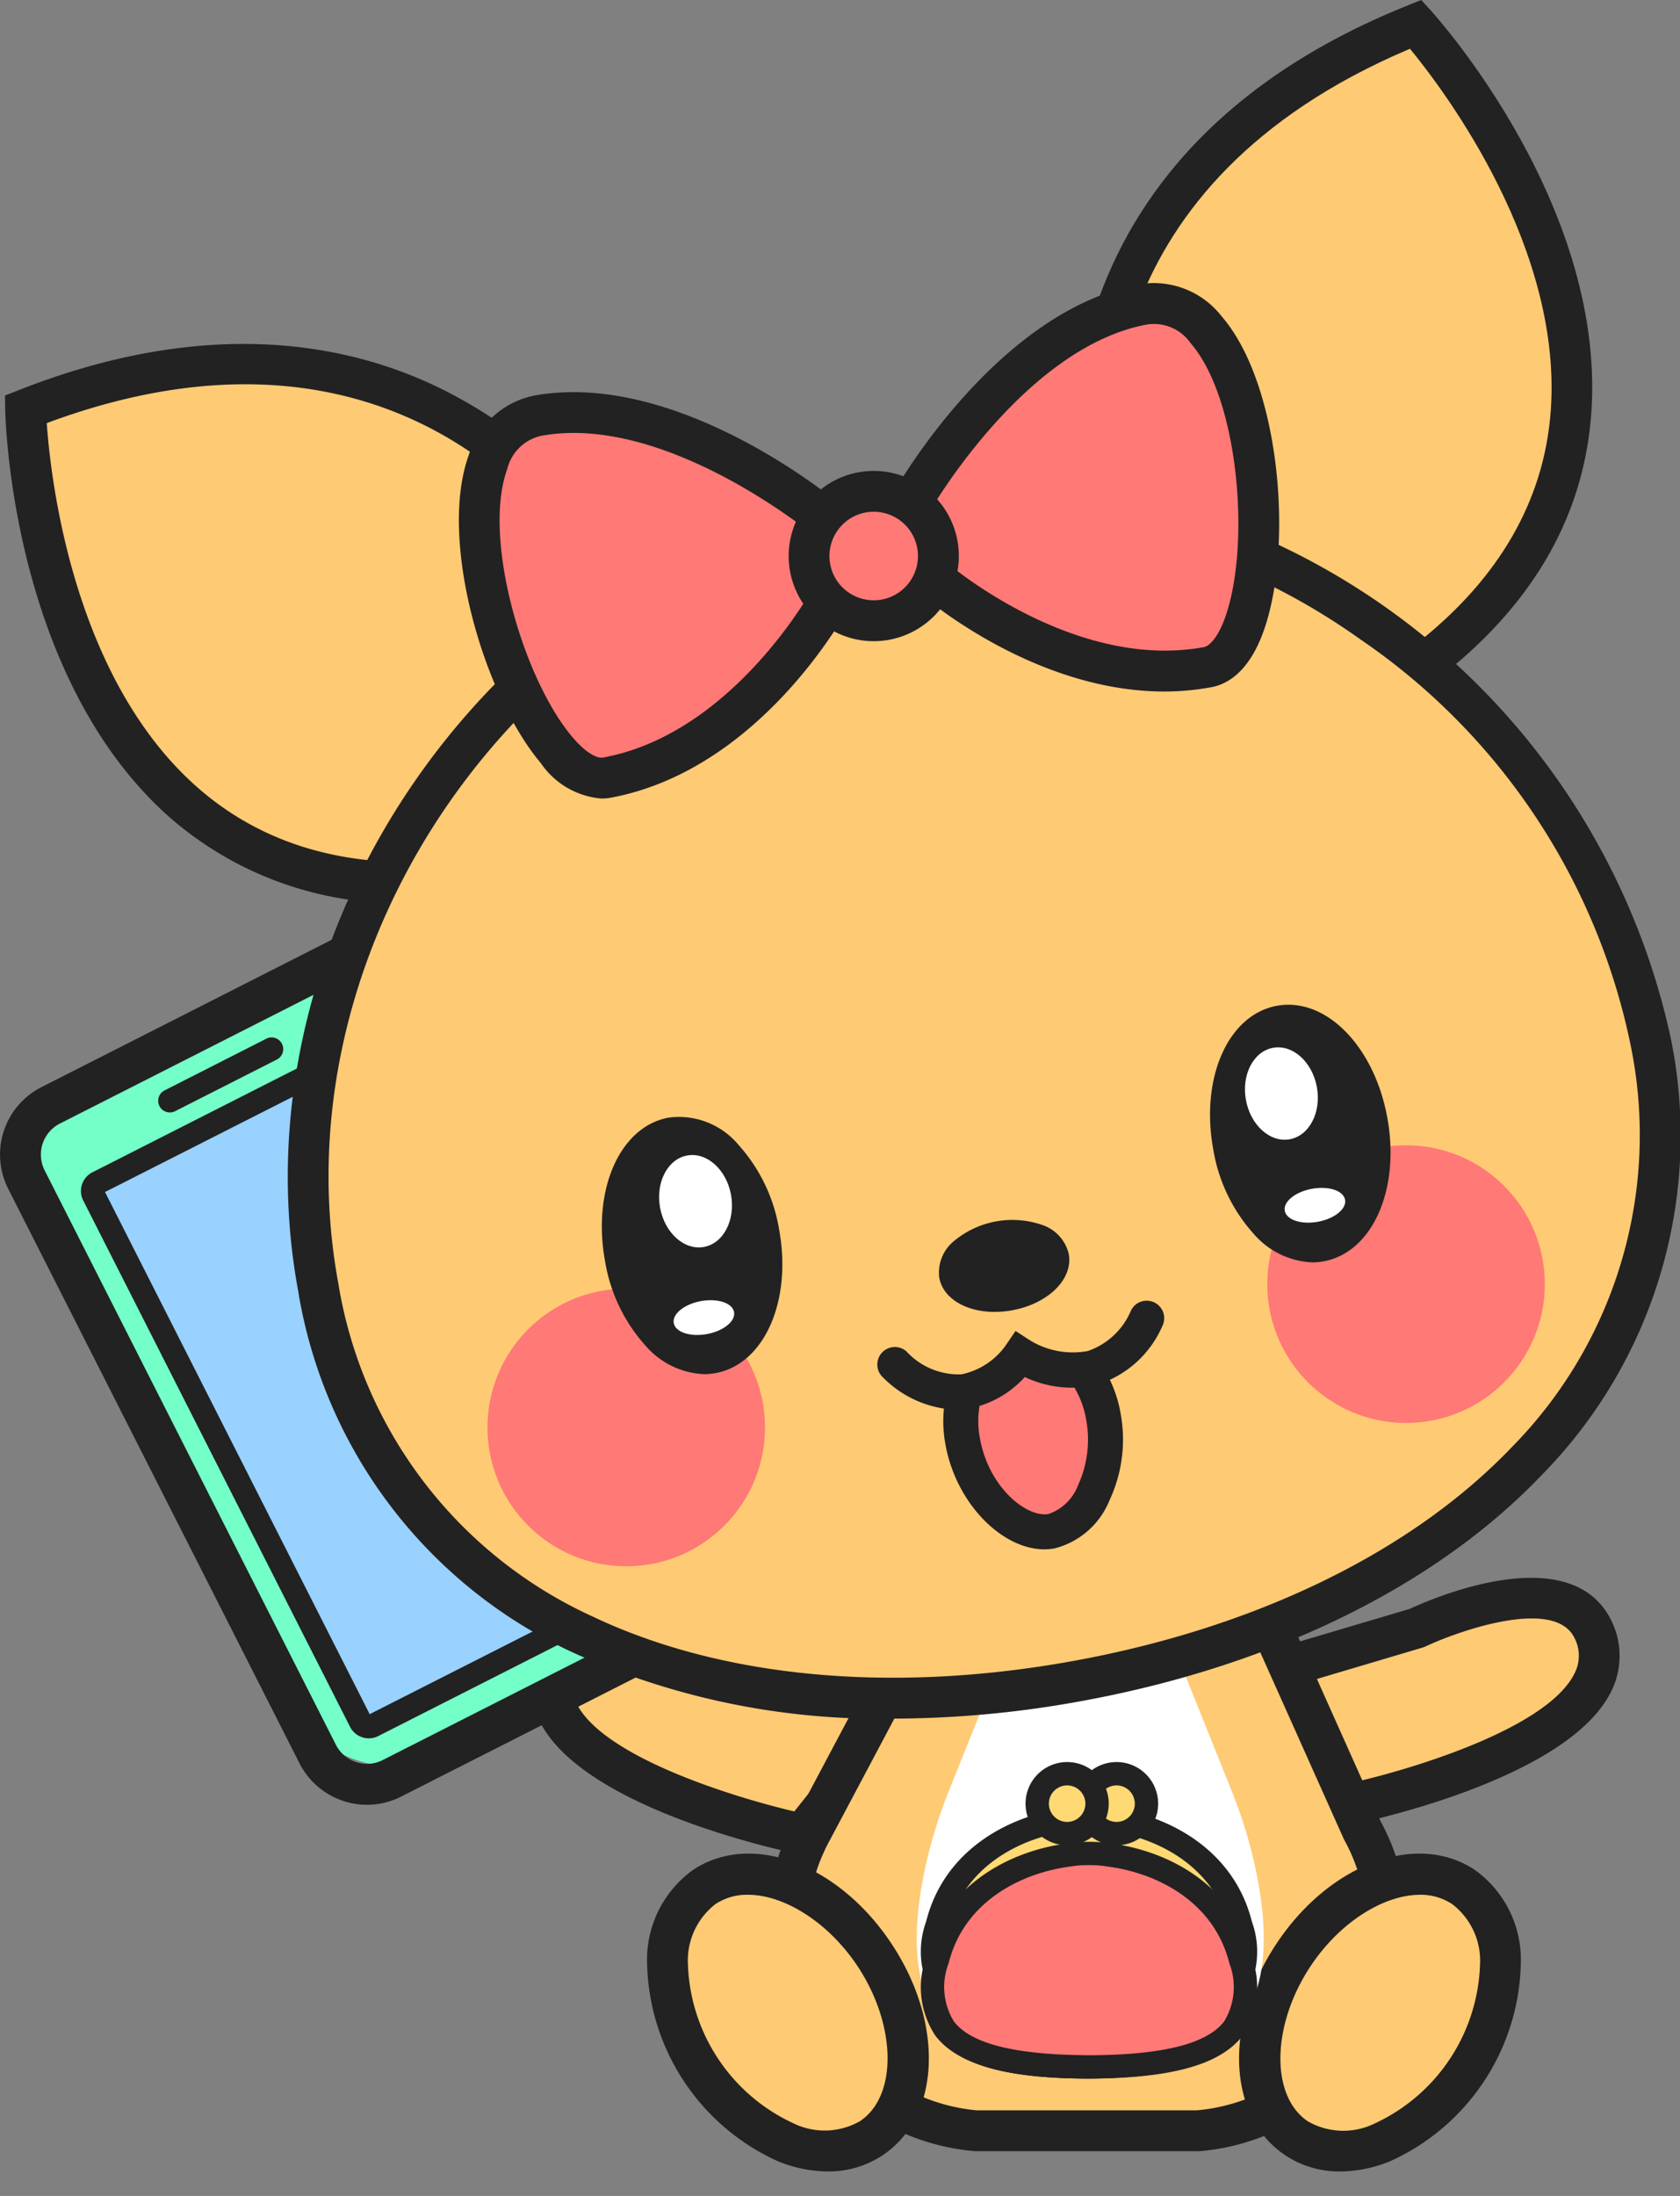
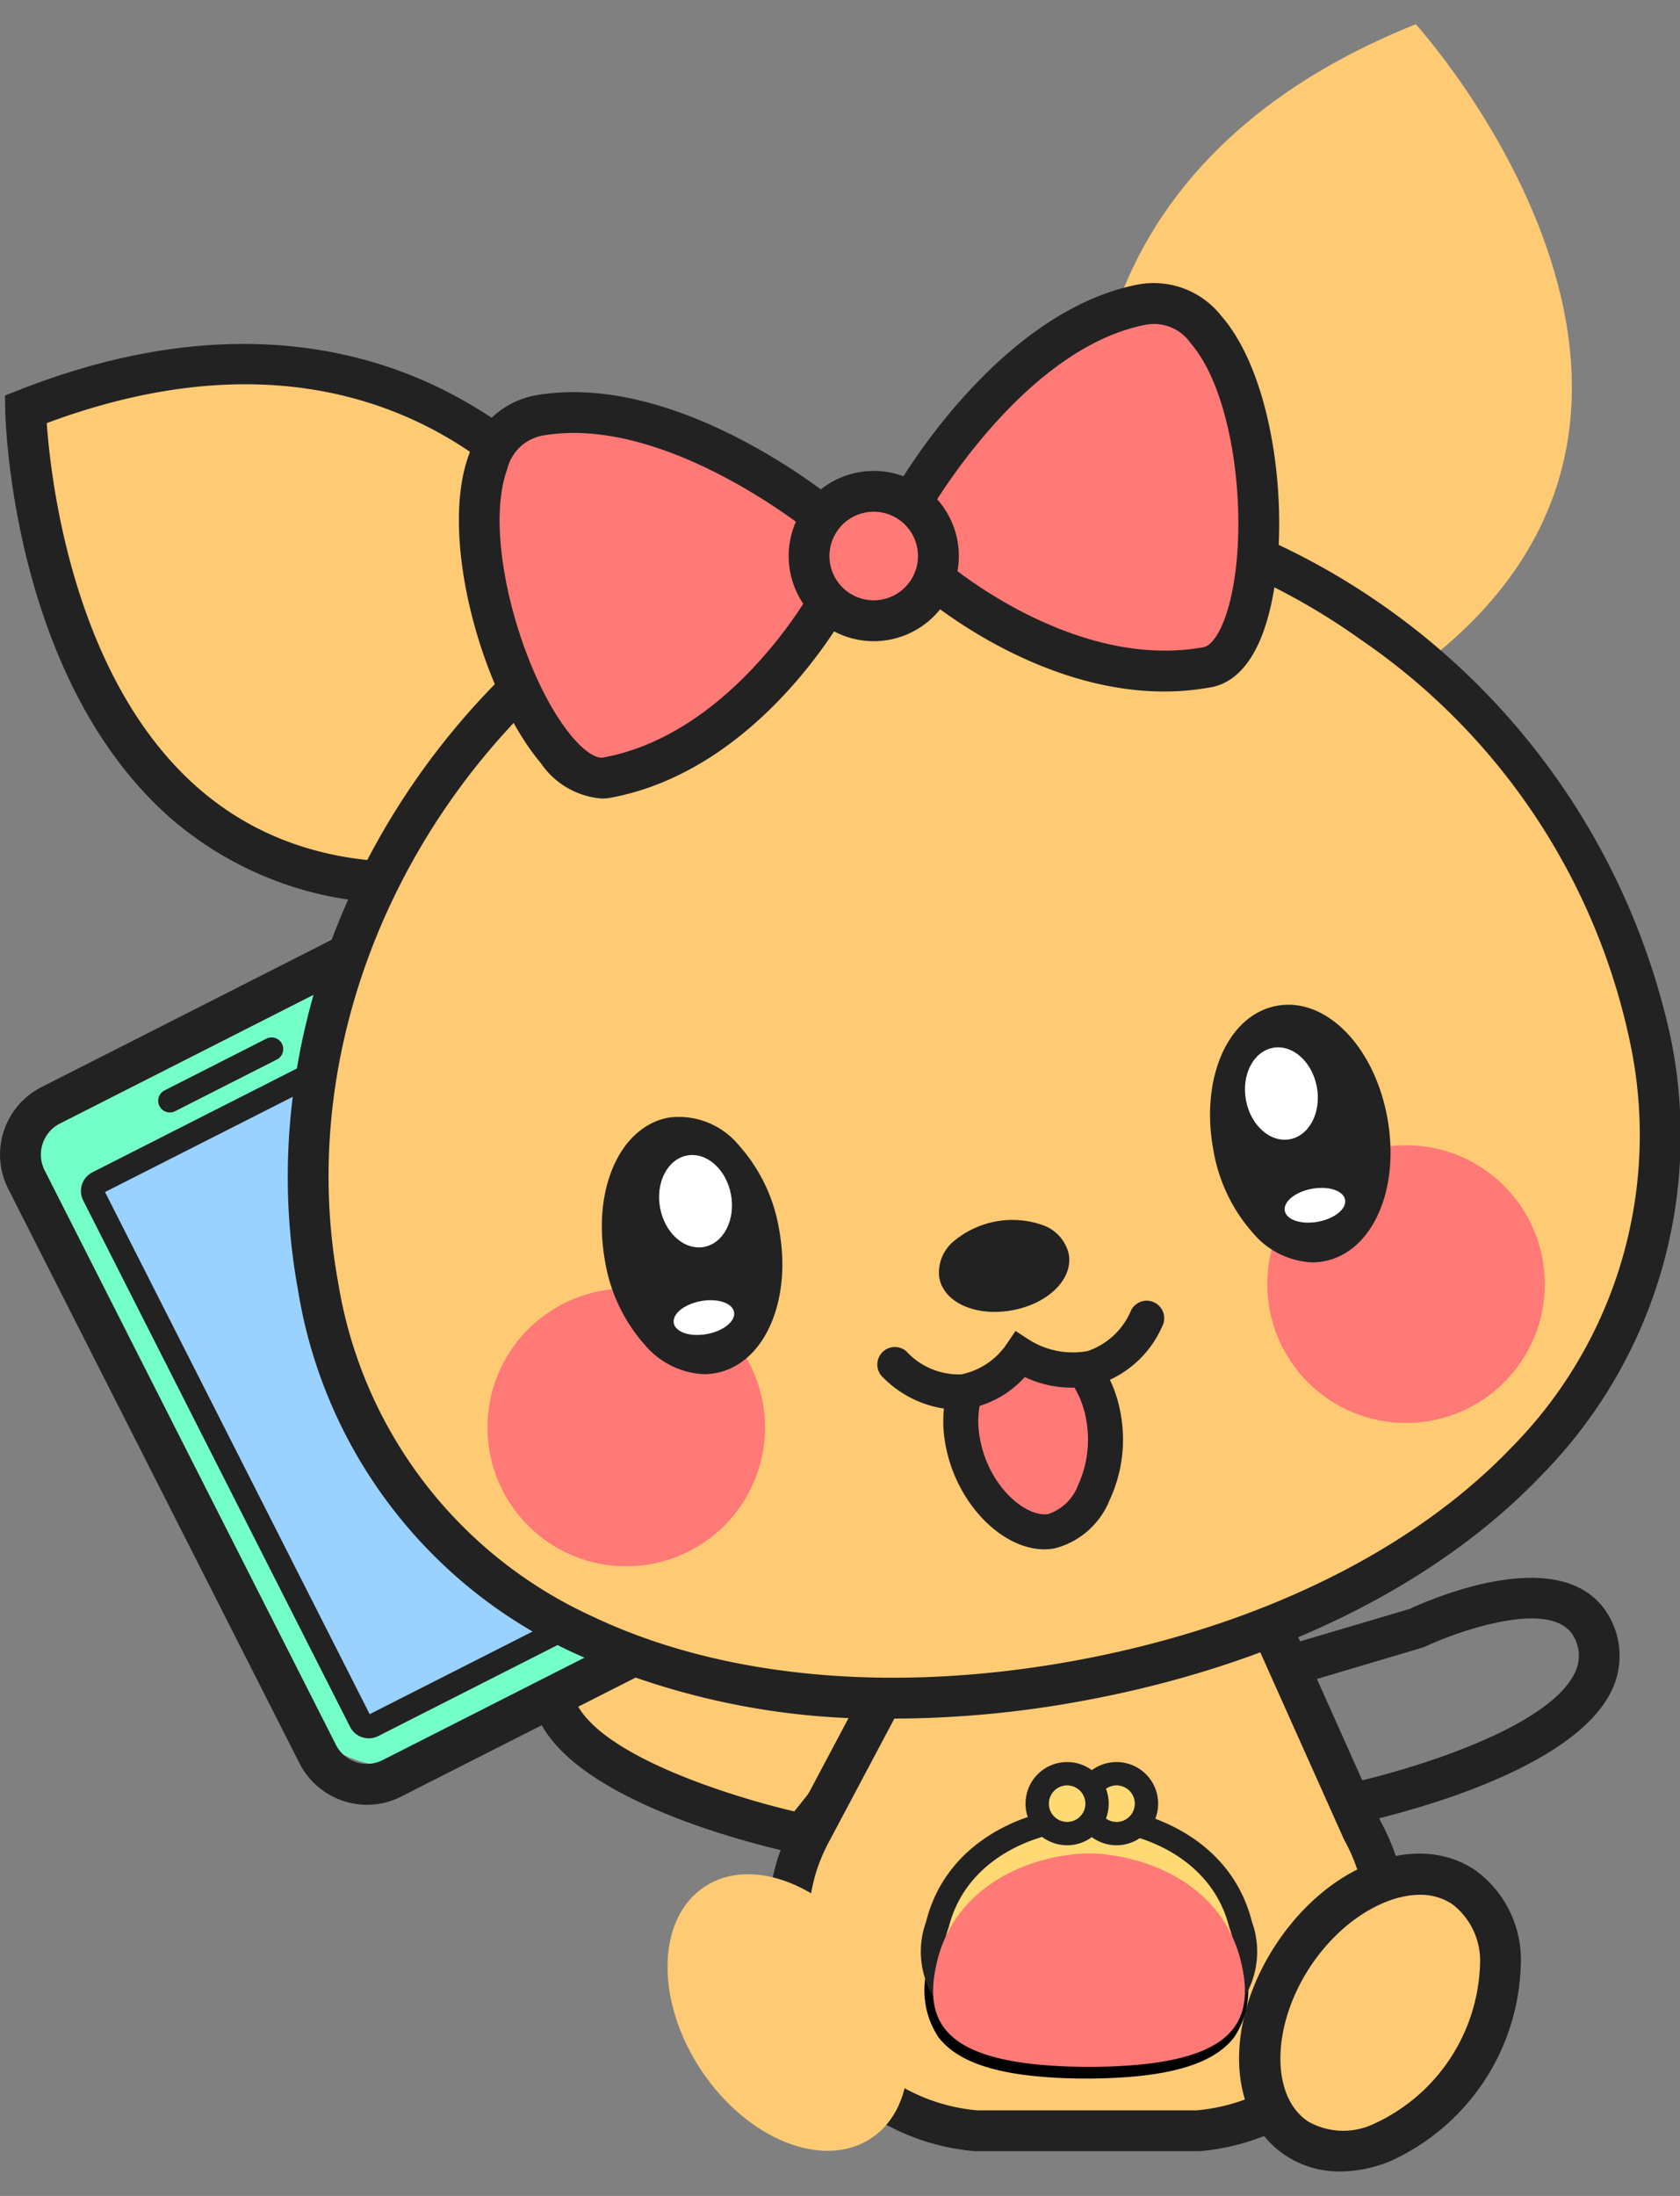
<svg xmlns="http://www.w3.org/2000/svg" width="77.439" height="101.164" viewBox="0 0 77.439 101.164">
  <rect x="0" y="0" width="77.439" height="101.164" fill="#808080" stroke="none" />
  <g transform="translate(24.484 74.059)">
    <path d="M114.4,678.581s-13.823-2.867-11.236-8.122c1.617-3.072,8.084,0,8.084,0l7.788,2.306Z" transform="translate(-101.903 -668.149)" fill="#ffca74" />
    <path d="M113.968,678.807l-.567-.117c-1.017-.211-9.989-2.175-11.923-6.135a3.651,3.651,0,0,1,.035-3.323c1.94-3.69,8.253-.937,9.263-.467l9.06,2.682Zm-8.8-9.592a2.061,2.061,0,0,0-1.977.87,1.753,1.753,0,0,0-.021,1.643c1.211,2.481,7.214,4.333,10.054,5l3.4-4.265-6.586-1.961A13.531,13.531,0,0,0,105.167,669.215Z" transform="translate(-101.095 -667.337)" fill="#222" />
  </g>
  <g transform="translate(55.916 72.688)">
-     <path d="M167.182,676.041s13.823-2.867,11.236-8.122c-1.617-3.072-8.084,0-8.084,0l-7.788,2.306Z" transform="translate(-160.939 -665.605)" fill="#ffca74" />
    <path d="M165.425,676.263l-5.868-7.359,9.059-2.683c1.01-.469,7.323-3.222,9.252.444a3.666,3.666,0,0,1,.046,3.346c-1.934,3.961-10.906,5.925-11.924,6.136Zm-2.655-6.348,3.4,4.264c2.84-.662,8.843-2.515,10.054-5a1.766,1.766,0,0,0-.032-1.665c-.962-1.827-5.369-.26-6.837.434l-.136.052Z" transform="translate(-159.557 -664.788)" fill="#222" />
  </g>
  <g transform="translate(35.372 72.571)">
    <path d="M150.274,678.85a9.343,9.343,0,0,0-.7-1.618L144.8,666.554l-7.576,1.488v-.122l-.324.061-.323-.061v.122l-8.309,1.568-4.047,7.623a9.385,9.385,0,0,0-.7,1.618,9.488,9.488,0,0,0,8.293,12.228h10.17A9.488,9.488,0,0,0,150.274,678.85Z" transform="translate(-122.156 -665.487)" fill="#ffca74" />
    <path d="M141.211,691.1l-10.287,0a10.43,10.43,0,0,1-9.114-13.444,10.175,10.175,0,0,1,.767-1.781l4.259-8.022,7.987-1.507v-.477l1.264.239,1.265-.239v.113l7.188-1.411,5.072,11.332a10.079,10.079,0,0,1,.752,1.754h0a10.429,10.429,0,0,1-9.113,13.444Zm-10.169-1.882h10.09a8.547,8.547,0,0,0,7.433-11.01h0a8.347,8.347,0,0,0-.631-1.454l-.028-.057-4.474-9.995-7.963,1.563v-.131l-7.4,1.4-3.836,7.223a8.368,8.368,0,0,0-.63,1.454,8.548,8.548,0,0,0,7.433,11.01Z" transform="translate(-121.346 -664.569)" fill="#222" />
  </g>
  <g transform="translate(55.776 84.273)">
    <ellipse cx="6.952" cy="4.797" rx="6.952" ry="4.797" transform="matrix(0.553, -0.833, 0.833, 0.553, 0, 11.588)" fill="#ffca74" />
    <path d="M166.451,703.061a4.506,4.506,0,0,1-2.525-.74c-2.682-1.778-2.866-6.06-.42-9.749s6.463-5.186,9.145-3.406a5.093,5.093,0,0,1,2.122,4.338,10.237,10.237,0,0,1-6.024,9.085A6.194,6.194,0,0,1,166.451,703.061Zm3.678-12.747c-1.665,0-3.7,1.253-5.054,3.3-1.8,2.716-1.851,5.987-.108,7.142a3.283,3.283,0,0,0,3.082.088,8.368,8.368,0,0,0,4.843-7.3,3.283,3.283,0,0,0-1.281-2.8A2.641,2.641,0,0,0,170.129,690.313Z" transform="translate(-160.448 -687.297)" fill="#222" />
  </g>
  <g transform="translate(28.474 84.273)">
    <ellipse cx="4.797" cy="6.952" rx="4.797" ry="6.952" transform="matrix(0.833, -0.553, 0.553, 0.833, 0, 5.303)" fill="#ffca74" />
-     <path d="M119.358,703.061a6.2,6.2,0,0,1-2.3-.473,10.24,10.24,0,0,1-6.024-9.085,5.1,5.1,0,0,1,2.123-4.338c2.682-1.777,6.7-.282,9.145,3.407h0c2.446,3.689,2.261,7.971-.42,9.749A4.506,4.506,0,0,1,119.358,703.061Zm-3.678-12.747a2.64,2.64,0,0,0-1.482.42,3.284,3.284,0,0,0-1.281,2.8,8.37,8.37,0,0,0,4.843,7.3,3.285,3.285,0,0,0,3.083-.088c1.742-1.155,1.692-4.426-.108-7.142h0C119.378,691.566,117.345,690.314,115.68,690.314Z" transform="translate(-109.68 -687.298)" fill="#222" />
  </g>
  <path d="M142.418,698.649h-.263l-.055,0c-3.548-.036-5.645-.64-6.618-1.9a3.9,3.9,0,0,1-.42-3.487c.816-3.261,3.8-4.754,6.314-5.062a5.117,5.117,0,0,1,.792-.066l.158,0,.092,0a5.246,5.246,0,0,1,.809.068c2.5.307,5.481,1.8,6.3,5.06a3.9,3.9,0,0,1-.42,3.487c-.973,1.26-3.069,1.864-6.6,1.9Zm-.138-1.076h.138l.083,0c3.123-.032,5.006-.517,5.752-1.481a2.894,2.894,0,0,0,.228-2.569c-.684-2.734-3.239-3.991-5.4-4.257a4.277,4.277,0,0,0-.661-.057l-.118,0-.09,0a3.677,3.677,0,0,0-.687.053c-2.179.268-4.734,1.525-5.418,4.259a2.894,2.894,0,0,0,.228,2.569c.745.964,2.628,1.449,5.757,1.481Z" transform="translate(-92.221 -602.893)" />
-   <path d="M137.948,690.91c-2.63-.779-4.613-2.892-3.454-8.63a22.241,22.241,0,0,1,1.183-3.877l2.075-5.167h8.8l2.075,5.167a22.241,22.241,0,0,1,1.183,3.877c1.159,5.737-.824,7.851-3.454,8.63a8.374,8.374,0,0,1-2.376.315h-3.662A8.374,8.374,0,0,1,137.948,690.91Z" transform="translate(-91.897 -596.006)" fill="#fff" />
  <g transform="translate(0 42.796)">
    <rect width="20.355" height="34.767" rx="4.735" transform="translate(0.066 9.276) rotate(-26.901)" fill="#74ffc9" />
    <path d="M72.473,649.536a3.5,3.5,0,0,1-3.113-1.91L55.933,621.161a3.487,3.487,0,0,1,1.532-4.687l13.611-6.906a3.487,3.487,0,0,1,4.687,1.532l13.427,26.464a3.492,3.492,0,0,1-1.532,4.688l-13.612,6.905A3.468,3.468,0,0,1,72.473,649.536Zm.18-38.465a1.6,1.6,0,0,0-.724.175l-13.612,6.906a1.605,1.605,0,0,0-.705,2.157l13.427,26.465a1.6,1.6,0,0,0,2.158.7l13.612-6.906a1.607,1.607,0,0,0,.705-2.158L74.086,611.951a1.613,1.613,0,0,0-1.433-.88Zm14.581,30.341h0Z" transform="translate(-55.554 -609.188)" fill="#222" />
    <g transform="translate(3.728 4.485)">
      <rect width="15.487" height="28.048" rx="0.798" transform="translate(0.39 7.397) rotate(-26.901)" fill="#99d1ff" />
      <path d="M75.759,650.331a.967.967,0,0,1-.863-.529l-12.3-24.248a.967.967,0,0,1,.425-1.3l13.046-6.619a.965.965,0,0,1,1.3.425l12.3,24.247a.967.967,0,0,1-.423,1.3h0l-13.047,6.619A.959.959,0,0,1,75.759,650.331ZM63.6,625.164l12.2,24.054L88.657,642.7l-12.2-24.054ZM89,643.128h0Z" transform="translate(-62.488 -617.53)" fill="#222" />
    </g>
    <g transform="translate(7.294 4.991)">
      <line y1="2.386" x2="4.703" transform="translate(0.538 0.538)" fill="#74ffc9" />
      <path d="M69.659,621.933a.537.537,0,0,1-.244-1.017l4.7-2.387a.538.538,0,0,1,.487.959l-4.7,2.386A.532.532,0,0,1,69.659,621.933Z" transform="translate(-69.121 -618.471)" fill="#222" />
    </g>
  </g>
  <g transform="translate(0.228 15.845)">
    <path d="M83.681,568.961s-8.01-13.151-25.93-6.089c0,0,.447,23.668,19.906,21.69Z" transform="translate(-56.798 -559.859)" fill="#ffca74" />
    <path d="M74.587,584.821a16.075,16.075,0,0,1-11.029-3.963c-7.252-6.429-7.558-18.266-7.567-18.767l-.012-.654.608-.239c9.6-3.785,16.445-1.843,20.494.453a19.226,19.226,0,0,1,6.584,6.022l.241.4-6.4,16.573-.575.058A23.293,23.293,0,0,1,74.587,584.821ZM57.906,562.707c.174,2.516,1.19,11.688,6.906,16.748,2.959,2.62,6.777,3.769,11.359,3.422l5.637-14.6C80.372,566.233,72.932,557.115,57.906,562.707Z" transform="translate(-55.978 -559.06)" fill="#222" />
  </g>
  <g transform="translate(49.439)">
    <path d="M149.439,553.887s-3.2-15.062,14.683-22.223c0,0,15.916,17.523.4,29.437Z" transform="translate(-148.3 -530.548)" fill="#ffca74" />
-     <path d="M163.852,561.239l-16.026-7.663-.1-.454c-.033-.158-3.149-15.922,15.253-23.292l.606-.242.44.483c.337.371,8.238,9.191,7.374,18.844-.416,4.648-2.8,8.676-7.093,11.972ZM149.5,552.289l14.119,6.751c3.573-2.892,5.562-6.352,5.915-10.292.681-7.615-4.87-14.969-6.47-16.914C148.29,538.078,149.138,549.816,149.5,552.289Z" transform="translate(-147.511 -529.588)" fill="#222" />
  </g>
  <g transform="translate(13.266 21.896)">
    <path d="M143.868,597.218c2.844,15.482-9.378,26.325-26.339,29.441S85.29,623.983,82.446,608.5s8.183-32.828,25.144-35.943S141.024,581.736,143.868,597.218Z" transform="translate(-81.047 -571.127)" fill="#ffca74" />
    <path d="M108.137,627.592a34.278,34.278,0,0,1-14.667-3A22.3,22.3,0,0,1,80.7,607.858c-3.055-16.635,9.047-33.943,25.9-37.039a32.811,32.811,0,0,1,37.373,25.416h0a22.3,22.3,0,0,1-5.988,20.179c-4.854,5.07-12.35,8.749-21.107,10.358A48.5,48.5,0,0,1,108.137,627.592Zm4.012-55.4a28.744,28.744,0,0,0-5.208.475c-15.867,2.914-27.264,19.2-24.389,34.848a20.481,20.481,0,0,0,11.726,15.373c5.986,2.846,13.891,3.568,22.261,2.029s15.5-5.02,20.087-9.808a20.482,20.482,0,0,0,5.5-18.537h0a29.9,29.9,0,0,0-12.459-18.7A30.5,30.5,0,0,0,112.15,572.2Z" transform="translate(-80.228 -570.314)" fill="#222" />
  </g>
  <g transform="translate(43.272 56.193)">
    <ellipse cx="2.497" cy="1.543" rx="2.497" ry="1.543" transform="translate(0.275 1.055) rotate(-10.409)" fill="#222" />
    <path d="M138.613,638.351c-1.316,0-2.372-.616-2.548-1.574a1.868,1.868,0,0,1,.69-1.7,4.209,4.209,0,0,1,4.029-.74,1.864,1.864,0,0,1,1.249,1.345c.211,1.147-.934,2.287-2.608,2.595A4.5,4.5,0,0,1,138.613,638.351Zm.869-3.168a3.437,3.437,0,0,0-.614.057,2.9,2.9,0,0,0-1.392.633.843.843,0,0,0-.354.71c.086.467,1.006.838,2.109.635s1.831-.876,1.745-1.343h0c-.039-.212-.252-.408-.583-.537A2.529,2.529,0,0,0,139.482,635.183Z" transform="translate(-136.041 -634.107)" fill="#222" />
  </g>
  <path d="M137.838,647.776a5.014,5.014,0,0,0,.026,1.773c.477,2.6,2.565,4.391,4.1,4.109s2.852-2.7,2.375-5.3a5.062,5.062,0,0,0-.564-1.594l-3.109-.42Z" transform="translate(-93.568 -583.572)" fill="#ff7976" />
  <circle cx="6.396" cy="6.396" r="6.396" transform="translate(22.47 59.364)" fill="#ff7976" />
  <circle cx="6.396" cy="6.396" r="6.396" transform="translate(58.415 52.761)" fill="#ff7976" />
  <path d="M134.378,646.064a5.013,5.013,0,0,1-3.338-1.482.807.807,0,0,1,1.08-1.2,3.27,3.27,0,0,0,2.527,1.052,3.327,3.327,0,0,0,2.05-1.341l.446-.658.667.432a3.778,3.778,0,0,0,2.662.493,3.336,3.336,0,0,0,2-1.88.806.806,0,0,1,1.436.736,4.856,4.856,0,0,1-3.038,2.706,5.071,5.071,0,0,1-3.3-.364,4.631,4.631,0,0,1-2.712,1.475A3.851,3.851,0,0,1,134.378,646.064Z" transform="translate(-90.333 -581.12)" fill="#222" />
  <path d="M141.094,655.005c-1.981,0-4.073-2.139-4.561-4.8a5.818,5.818,0,0,1-.027-2.057.806.806,0,0,1,1.589.277,4.219,4.219,0,0,0,.025,1.489c.417,2.268,2.177,3.647,3.164,3.461a2.244,2.244,0,0,0,1.361-1.336,5.049,5.049,0,0,0,.366-3.024,4.256,4.256,0,0,0-.471-1.342.806.806,0,1,1,1.4-.8,5.855,5.855,0,0,1,.656,1.847,6.6,6.6,0,0,1-.5,4.011,3.725,3.725,0,0,1-2.525,2.227A2.711,2.711,0,0,1,141.094,655.005Z" transform="translate(-92.947 -583.629)" fill="#222" />
  <g transform="translate(55.471 46.226)">
    <g transform="translate(0 0)">
      <ellipse cx="3.54" cy="5.446" rx="3.54" ry="5.446" transform="translate(0 1.279) rotate(-10.409)" fill="#222" />
      <path d="M164.013,627.552a3.781,3.781,0,0,1-2.71-1.324,7.68,7.68,0,0,1-1.854-3.873c-.606-3.3.68-6.209,2.929-6.623s4.486,1.849,5.092,5.149h0c.606,3.3-.681,6.209-2.93,6.622A2.917,2.917,0,0,1,164.013,627.552Zm-1.119-10.79a1.8,1.8,0,0,0-.322.028c-1.6.294-2.547,2.754-2.066,5.37a6.6,6.6,0,0,0,1.577,3.328,2.551,2.551,0,0,0,2.263.958c1.6-.294,2.547-2.754,2.066-5.37h0C165.964,618.634,164.4,616.762,162.894,616.762Z" transform="translate(-158.994 -615.622)" fill="#222" />
    </g>
    <ellipse cx="1.662" cy="2.142" rx="1.662" ry="2.142" transform="translate(1.573 2.345) rotate(-10.409)" fill="#fff" />
    <ellipse cx="1.413" cy="0.772" rx="1.413" ry="0.772" transform="translate(3.611 8.795) rotate(-10.409)" fill="#fff" />
  </g>
  <g transform="translate(27.436 51.376)">
    <g transform="translate(0 0)">
      <ellipse cx="3.54" cy="5.446" rx="3.54" ry="5.446" transform="translate(0 1.279) rotate(-10.409)" fill="#222" />
      <path d="M111.867,637.132a3.782,3.782,0,0,1-2.71-1.324,7.678,7.678,0,0,1-1.854-3.873h0c-.606-3.3.68-6.209,2.929-6.622a3.581,3.581,0,0,1,3.238,1.276,7.676,7.676,0,0,1,1.854,3.873c.606,3.3-.681,6.209-2.93,6.622A2.912,2.912,0,0,1,111.867,637.132Zm-3.506-5.391a6.6,6.6,0,0,0,1.578,3.327,2.55,2.55,0,0,0,2.262.958c1.6-.294,2.547-2.754,2.066-5.37a6.6,6.6,0,0,0-1.577-3.327,2.549,2.549,0,0,0-2.262-.958c-1.6.294-2.547,2.754-2.067,5.371Z" transform="translate(-106.848 -625.202)" fill="#222" />
    </g>
    <ellipse cx="1.662" cy="2.142" rx="1.662" ry="2.142" transform="translate(2.603 2.156) rotate(-10.409)" fill="#fff" />
    <ellipse cx="1.413" cy="0.772" rx="1.413" ry="0.772" transform="translate(3.481 8.819) rotate(-10.409)" fill="#fff" />
  </g>
  <g transform="translate(21.157 13.04)">
    <g transform="translate(19.813)">
      <path d="M133.652,564.789s4.461-7.915,10.6-9.135,6.915,15.985,3.067,16.694c-6.516,1.2-12.6-4.075-12.6-4.075Z" transform="translate(-132.634 -554.651)" fill="#ff7976" />
      <path d="M144.456,572.659c-5.977,0-10.987-4.281-11.222-4.485l-.2-.176-1.274-4.127.2-.353c.191-.339,4.747-8.306,11.24-9.6a3.965,3.965,0,0,1,3.9,1.458c2.69,3.1,3.321,10.536,1.95,14.452-.676,1.931-1.694,2.5-2.43,2.633A11.918,11.918,0,0,1,144.456,572.659Zm-9.789-5.744c1.068.849,6.252,4.684,11.61,3.7.26-.048.658-.442.995-1.4,1.172-3.349.61-10.059-1.6-12.6a2.06,2.06,0,0,0-2.112-.845c-4.946.982-8.849,6.854-9.765,8.336Z" transform="translate(-131.758 -553.842)" fill="#222" />
    </g>
    <g transform="translate(0 5.023)">
      <path d="M112.616,569.831s-6.982-5.813-13.159-4.771-.782,17.4,3.067,16.695c6.518-1.194,10.325-8.285,10.325-8.285Z" transform="translate(-95.713 -563.994)" fill="#ff7976" />
      <path d="M101.476,581.908a3.749,3.749,0,0,1-2.8-1.634c-2.674-3.174-4.728-10.35-3.314-14.2a3.959,3.959,0,0,1,3.127-2.749c6.529-1.1,13.619,4.727,13.917,4.976l.311.259.276,4.31-.127.238c-.164.305-4.1,7.5-10.984,8.766A2.313,2.313,0,0,1,101.476,581.908Zm-1.285-16.841a8.264,8.264,0,0,0-1.384.112,2.063,2.063,0,0,0-1.674,1.541c-1.158,3.156.7,9.628,2.987,12.341.658.78,1.17,1.009,1.428.959,5.358-.981,8.841-6.409,9.538-7.582L110.9,569.5C109.642,568.538,104.795,565.066,100.19,565.066Z" transform="translate(-94.906 -563.184)" fill="#222" />
    </g>
    <g transform="translate(15.195 8.654)">
      <circle cx="2.981" cy="2.981" r="2.981" transform="translate(0.942 0.941)" fill="#ff7976" />
      <path d="M127.09,577.783a3.922,3.922,0,1,1,3.859-4.631h0a3.924,3.924,0,0,1-3.859,4.631Zm0-5.964a2.041,2.041,0,0,0-2.007,2.41,2.04,2.04,0,1,0,2.007-2.41Z" transform="translate(-123.168 -569.938)" fill="#222" />
    </g>
  </g>
  <g transform="translate(42.474 81.176)">
    <g transform="translate(0 2.03)">
      <path d="M149.727,690.267c-.773-3.088-3.587-4.545-6.1-4.853a4.943,4.943,0,0,0-.756-.064c-.043,0-.088,0-.131,0s-.088,0-.131,0a4.951,4.951,0,0,0-.757.064c-2.513.308-5.328,1.765-6.1,4.853-.757,3.025.463,4.849,6.77,4.914.03,0,.056,0,.087,0h.261c.03,0,.056,0,.087,0C149.263,695.116,150.484,693.291,149.727,690.267Z" transform="translate(-135.016 -684.812)" fill="#ffd974" />
      <path d="M142.409,695.259h-.274l-.056,0c-3.69-.039-5.868-.665-6.877-1.971a4.043,4.043,0,0,1-.433-3.613c.847-3.387,3.943-4.935,6.557-5.255a5.32,5.32,0,0,1,.822-.068l.167,0,.095,0a5.531,5.531,0,0,1,.839.07c2.6.318,5.692,1.867,6.54,5.254h0a4.044,4.044,0,0,1-.433,3.613c-1.009,1.306-3.187,1.932-6.854,1.97Zm-.144-1.076h.144l.087,0c3.26-.034,5.227-.541,6.008-1.552a3.031,3.031,0,0,0,.241-2.694h0c-.715-2.858-3.385-4.173-5.645-4.45a4.473,4.473,0,0,0-.691-.06l-.124,0-.091,0a4.44,4.44,0,0,0-.72.056c-2.277.28-4.947,1.594-5.662,4.452a3.031,3.031,0,0,0,.241,2.694c.78,1.011,2.747,1.518,6.013,1.552Z" transform="translate(-134.556 -684.35)" fill="#222" />
    </g>
    <g transform="translate(0 3.672)">
      <path d="M149.727,693.32c-.773-3.089-3.587-4.545-6.1-4.853a4.943,4.943,0,0,0-.756-.064c-.043,0-.088,0-.131,0s-.088,0-.131,0a4.951,4.951,0,0,0-.757.064c-2.513.309-5.328,1.765-6.1,4.853-.757,3.025.463,4.849,6.77,4.914.03,0,.056,0,.087,0h.261c.03,0,.056,0,.087,0C149.263,698.17,150.484,696.345,149.727,693.32Z" transform="translate(-135.016 -687.865)" fill="#ff7976" />
-       <path d="M142.409,698.312h-.274l-.056,0c-3.69-.038-5.868-.664-6.877-1.97a4.042,4.042,0,0,1-.433-3.612c.847-3.387,3.943-4.936,6.557-5.256a5.326,5.326,0,0,1,.822-.068l.167,0,.095,0a5.458,5.458,0,0,1,.839.07c2.6.318,5.692,1.867,6.54,5.254h0a4.043,4.043,0,0,1-.433,3.612c-1.009,1.306-3.187,1.932-6.854,1.97Zm-.144-1.076h.144l.087,0c3.26-.033,5.227-.541,6.008-1.552a3.031,3.031,0,0,0,.241-2.694h0c-.715-2.858-3.385-4.173-5.645-4.45a4.48,4.48,0,0,0-.691-.06l-.124,0-.091,0a4.212,4.212,0,0,0-.72.056c-2.277.279-4.947,1.594-5.662,4.452a3.031,3.031,0,0,0,.241,2.694c.78,1.011,2.747,1.518,6.013,1.552Z" transform="translate(-134.556 -687.403)" fill="#222" />
    </g>
    <g transform="translate(7.076)">
      <circle cx="1.379" cy="1.379" r="1.379" transform="translate(0.538 0.538)" fill="#ffd974" />
      <path d="M149.635,684.407a1.917,1.917,0,1,1,1.917-1.917A1.919,1.919,0,0,1,149.635,684.407Zm0-2.758a.841.841,0,1,0,.841.841A.842.842,0,0,0,149.635,681.649Z" transform="translate(-147.718 -680.574)" fill="#222" />
    </g>
    <g transform="translate(4.802)">
      <circle cx="1.379" cy="1.379" r="1.379" transform="translate(0.538 0.538)" fill="#ffd974" />
      <path d="M145.4,684.407a1.917,1.917,0,1,1,1.917-1.917A1.919,1.919,0,0,1,145.4,684.407Zm0-2.758a.841.841,0,1,0,.841.841A.842.842,0,0,0,145.4,681.649Z" transform="translate(-143.487 -680.574)" fill="#222" />
    </g>
  </g>
</svg>